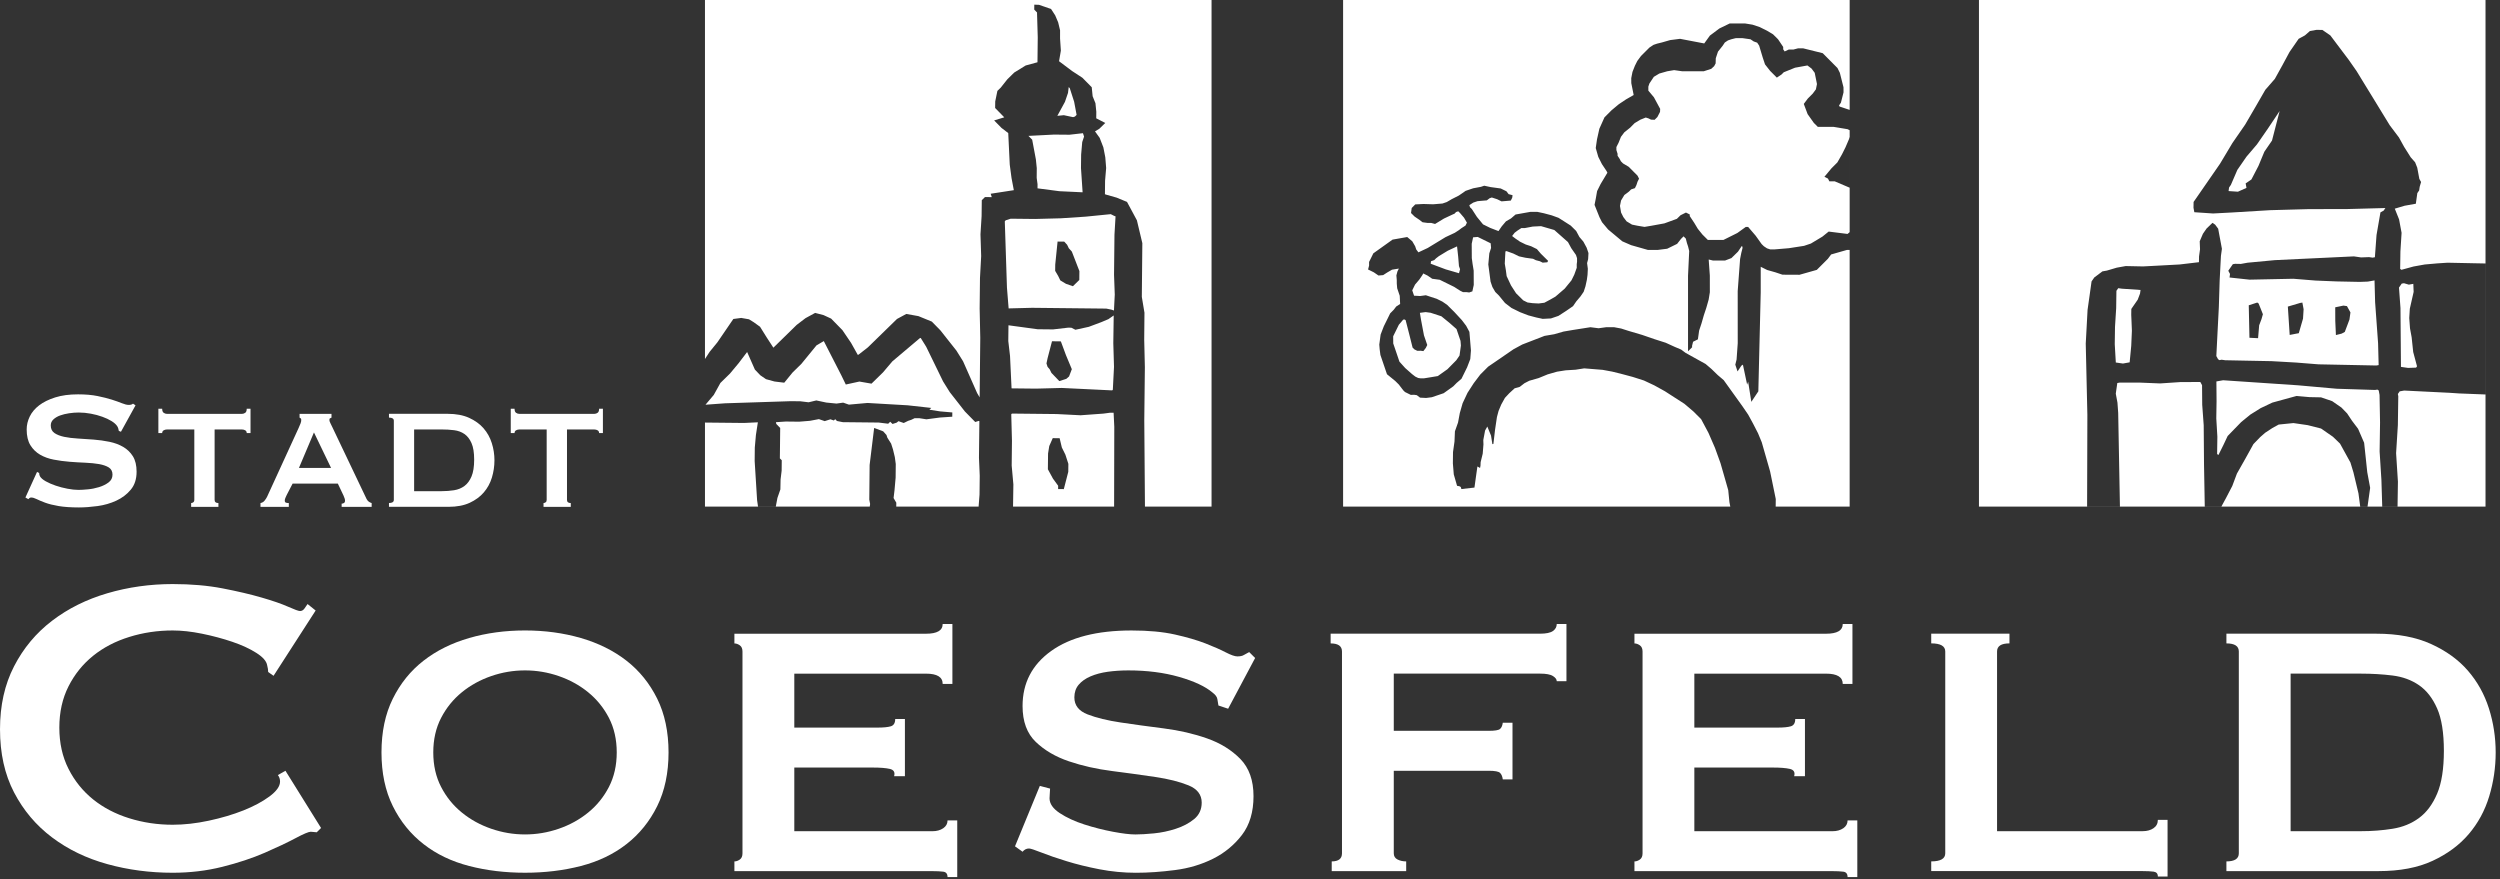
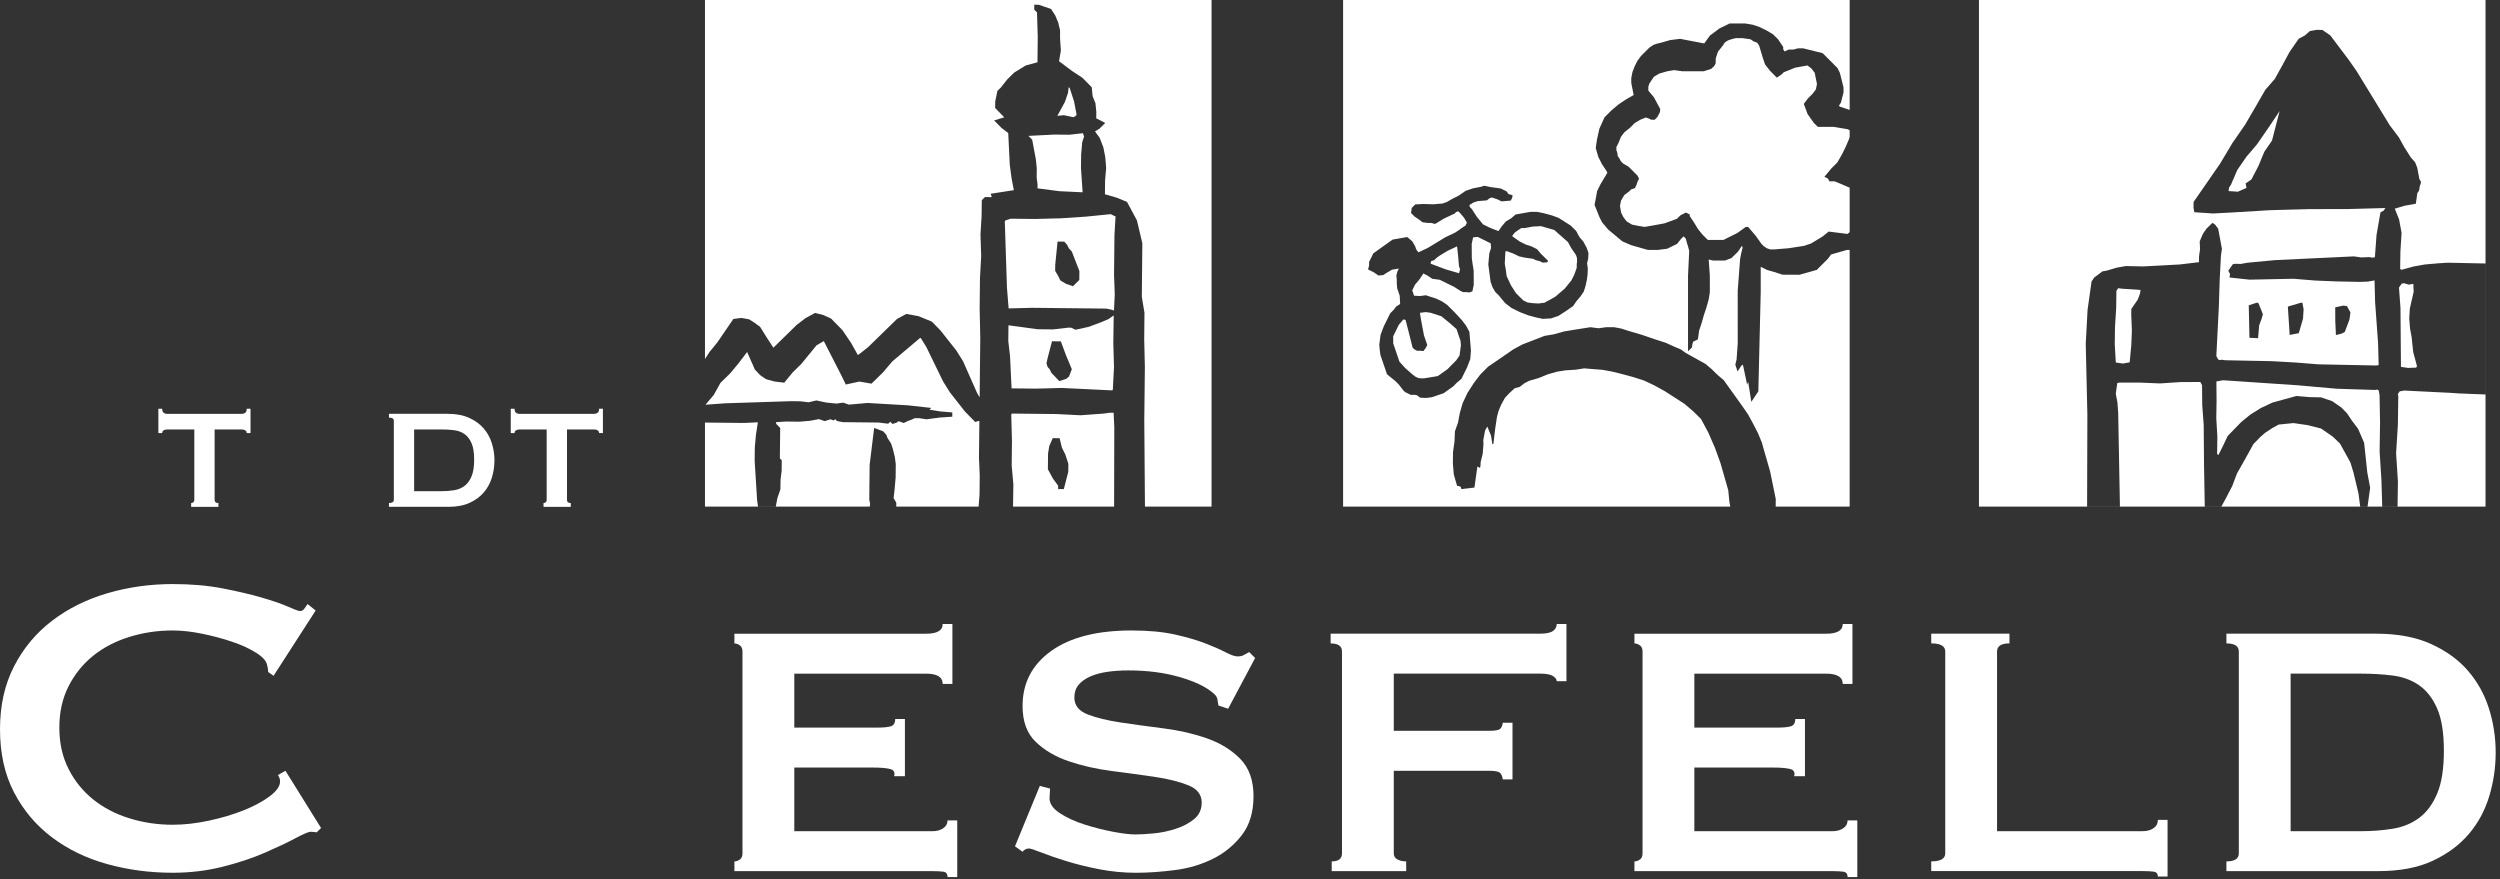
<svg xmlns="http://www.w3.org/2000/svg" width="100%" height="100%" viewBox="0 0 489 172" version="1.1" xml:space="preserve" style="fill-rule:evenodd;clip-rule:evenodd;stroke-linejoin:round;stroke-miterlimit:2;">
  <rect x="0" y="0" width="489" height="172" fill="#333333" stroke="none" />
  <g>
-     <path d="M7.245,92.308l0.414,0.207c0,0.246 0.053,0.467 0.163,0.661c0.194,0.33 0.573,0.656 1.136,0.973c0.569,0.317 1.216,0.599 1.947,0.846c0.727,0.246 1.494,0.449 2.295,0.599c0.797,0.154 1.516,0.229 2.15,0.229c0.467,0 1.074,-0.035 1.819,-0.106c0.744,-0.066 1.471,-0.211 2.189,-0.432c0.718,-0.22 1.339,-0.524 1.863,-0.911c0.52,-0.384 0.784,-0.894 0.784,-1.529c0,-0.634 -0.242,-1.101 -0.722,-1.409c-0.485,-0.3 -1.119,-0.52 -1.903,-0.661c-0.784,-0.137 -1.683,-0.225 -2.687,-0.269c-1.009,-0.039 -2.035,-0.101 -3.083,-0.185c-1.044,-0.083 -2.07,-0.22 -3.079,-0.414c-1.004,-0.189 -1.903,-0.515 -2.687,-0.969c-0.784,-0.458 -1.418,-1.075 -1.903,-1.863c-0.48,-0.784 -0.722,-1.81 -0.722,-3.079c0,-0.854 0.198,-1.696 0.599,-2.524c0.401,-0.823 1.013,-1.555 1.841,-2.189c0.828,-0.634 1.872,-1.149 3.141,-1.55c1.268,-0.401 2.757,-0.599 4.466,-0.599c1.462,0 2.726,0.11 3.806,0.33c1.074,0.22 2.004,0.454 2.788,0.7c0.784,0.251 1.449,0.485 1.986,0.705c0.538,0.22 0.983,0.33 1.344,0.33c0.383,0 0.66,-0.083 0.828,-0.246l0.493,0.33l-2.85,5.167l-0.414,-0.163c-0.057,-0.388 -0.167,-0.705 -0.334,-0.952c-0.221,-0.33 -0.582,-0.656 -1.093,-0.973c-0.511,-0.317 -1.11,-0.599 -1.801,-0.846c-0.688,-0.251 -1.432,-0.449 -2.229,-0.599c-0.802,-0.154 -1.599,-0.229 -2.401,-0.229c-0.603,0 -1.233,0.049 -1.881,0.146c-0.647,0.096 -1.233,0.242 -1.757,0.431c-0.524,0.194 -0.956,0.45 -1.299,0.767c-0.348,0.317 -0.52,0.709 -0.52,1.18c0,0.661 0.242,1.154 0.722,1.489c0.485,0.33 1.119,0.577 1.903,0.744c0.784,0.163 1.683,0.273 2.687,0.331c1.009,0.053 2.035,0.123 3.083,0.207c1.044,0.079 2.07,0.224 3.079,0.431c1.004,0.207 1.903,0.538 2.687,0.996c0.784,0.453 1.418,1.066 1.903,1.837c0.48,0.77 0.722,1.779 0.722,3.017c0,1.436 -0.379,2.607 -1.136,3.515c-0.758,0.911 -1.7,1.625 -2.832,2.149c-1.132,0.524 -2.353,0.877 -3.661,1.057c-1.308,0.176 -2.528,0.269 -3.656,0.269c-1.572,0 -2.889,-0.093 -3.951,-0.269c-1.061,-0.18 -1.942,-0.401 -2.647,-0.66c-0.7,-0.265 -1.26,-0.498 -1.674,-0.705c-0.414,-0.207 -0.771,-0.309 -1.074,-0.309c-0.194,0 -0.37,0.111 -0.538,0.326l-0.577,-0.326l2.273,-5.003Z" style="fill:#fff;fill-rule:nonzero;" />
    <path d="M37.387,98.397c0.136,0 0.273,-0.049 0.414,-0.146c0.136,-0.096 0.207,-0.255 0.207,-0.475l0,-13.769l-5.378,0c-0.22,0 -0.427,0.057 -0.617,0.167c-0.194,0.11 -0.29,0.286 -0.29,0.537l-0.745,0l0,-4.757l0.745,0c0,0.388 0.096,0.648 0.29,0.784c0.19,0.141 0.397,0.212 0.617,0.212l14.721,0c0.22,0 0.427,-0.071 0.621,-0.212c0.189,-0.136 0.286,-0.396 0.286,-0.784l0.744,0l0,4.757l-0.744,0c0,-0.251 -0.097,-0.427 -0.286,-0.537c-0.194,-0.11 -0.401,-0.167 -0.621,-0.167l-5.374,0l0,13.769c0,0.414 0.247,0.621 0.744,0.621l0,0.744l-5.334,0l0,-0.744Z" style="fill:#fff;fill-rule:nonzero;" />
-     <path d="M64.757,91.53l-3.347,-6.946l-2.938,6.946l6.285,0Zm-13.808,6.867c0.33,-0.058 0.599,-0.216 0.806,-0.476c0.207,-0.264 0.365,-0.502 0.475,-0.727l6.158,-13.434c0.167,-0.388 0.3,-0.696 0.396,-0.929c0.093,-0.234 0.141,-0.463 0.141,-0.683c0,-0.168 -0.035,-0.269 -0.101,-0.313c-0.07,-0.04 -0.145,-0.088 -0.229,-0.145l0,-0.74l6.246,0l0,0.74c-0.084,0.057 -0.176,0.097 -0.269,0.127c-0.097,0.027 -0.145,0.137 -0.145,0.331c0,0.163 0.062,0.365 0.185,0.599c0.123,0.233 0.255,0.502 0.392,0.806l6.699,14.055c0.137,0.251 0.291,0.428 0.454,0.538c0.168,0.11 0.344,0.194 0.537,0.251l0,0.744l-5.871,0l0,-0.621c0.141,0 0.282,-0.044 0.436,-0.123c0.15,-0.084 0.225,-0.234 0.225,-0.458c0,-0.163 -0.027,-0.313 -0.079,-0.454c-0.058,-0.136 -0.124,-0.317 -0.208,-0.537l-1.118,-2.357l-8.845,0l-1.158,2.233c-0.11,0.221 -0.203,0.419 -0.269,0.6c-0.071,0.18 -0.106,0.339 -0.106,0.475c0,0.22 0.071,0.357 0.207,0.414c0.137,0.058 0.331,0.084 0.582,0.084l0,0.744l-5.541,0l0,-0.744Z" style="fill:#fff;fill-rule:nonzero;" />
    <path d="M86.377,96.074c0.854,0 1.669,-0.062 2.44,-0.185c0.771,-0.123 1.449,-0.401 2.026,-0.828c0.577,-0.427 1.04,-1.048 1.383,-1.859c0.348,-0.815 0.52,-1.911 0.52,-3.29c0,-1.379 -0.172,-2.458 -0.52,-3.242c-0.343,-0.788 -0.806,-1.379 -1.383,-1.779c-0.577,-0.401 -1.255,-0.648 -2.026,-0.745c-0.771,-0.097 -1.586,-0.145 -2.44,-0.145l-5.374,0l0,12.073l5.374,0Zm-10.294,2.317c0.634,0 0.951,-0.207 0.951,-0.621l0,-15.465c0,-0.414 -0.317,-0.621 -0.951,-0.621l0,-0.74l11.491,0c1.63,0 3.022,0.26 4.18,0.784c1.154,0.524 2.101,1.207 2.828,2.044c0.731,0.841 1.269,1.806 1.612,2.898c0.348,1.088 0.52,2.211 0.52,3.365c0,1.159 -0.167,2.282 -0.498,3.374c-0.33,1.088 -0.854,2.053 -1.572,2.894c-0.714,0.841 -1.639,1.519 -2.766,2.044c-1.132,0.524 -2.511,0.788 -4.136,0.788l-11.66,0l0.001,-0.744Z" style="fill:#fff;fill-rule:nonzero;" />
    <path d="M106.313,98.397c0.136,0 0.273,-0.049 0.414,-0.146c0.136,-0.096 0.202,-0.255 0.202,-0.475l0,-13.769l-5.373,0c-0.221,0 -0.428,0.057 -0.622,0.167c-0.193,0.11 -0.286,0.286 -0.286,0.537l-0.744,0l0,-4.757l0.744,0c0,0.388 0.093,0.648 0.286,0.784c0.194,0.141 0.401,0.212 0.622,0.212l14.72,0c0.221,0 0.428,-0.071 0.621,-0.212c0.19,-0.136 0.287,-0.396 0.287,-0.784l0.744,0l0,4.757l-0.744,0c0,-0.251 -0.097,-0.427 -0.287,-0.537c-0.193,-0.11 -0.4,-0.167 -0.621,-0.167l-5.373,0l0,13.769c0,0.414 0.246,0.621 0.74,0.621l0,0.744l-5.33,0l0,-0.744Z" style="fill:#fff;fill-rule:nonzero;" />
    <path d="M61.956,162.794c-0.216,0 -0.409,-0.018 -0.581,-0.053c-0.176,-0.035 -0.37,-0.053 -0.582,-0.053c-0.422,0 -1.422,0.423 -3.008,1.269c-1.581,0.841 -3.59,1.793 -6.017,2.85c-2.427,1.052 -5.189,1.969 -8.285,2.744c-3.097,0.775 -6.334,1.158 -9.708,1.158c-4.436,0 -8.695,-0.559 -12.774,-1.687c-4.083,-1.127 -7.686,-2.867 -10.817,-5.224c-3.132,-2.356 -5.612,-5.294 -7.44,-8.814c-1.832,-3.519 -2.744,-7.633 -2.744,-12.35c0,-4.643 0.912,-8.739 2.744,-12.293c1.828,-3.555 4.308,-6.528 7.44,-8.92c3.131,-2.392 6.734,-4.184 10.817,-5.382c4.079,-1.198 8.339,-1.797 12.774,-1.797c3.585,0 6.84,0.281 9.761,0.845c2.92,0.564 5.47,1.163 7.651,1.797c2.18,0.63 3.907,1.229 5.175,1.793c1.264,0.564 2.039,0.841 2.321,0.841c0.353,0 0.648,-0.171 0.895,-0.524c0.246,-0.352 0.44,-0.634 0.581,-0.846l1.581,1.269l-8.232,12.769l-1.053,-0.74c-0,-0.211 -0.018,-0.423 -0.053,-0.63c-0.035,-0.211 -0.088,-0.458 -0.158,-0.74c-0.141,-0.775 -0.846,-1.568 -2.11,-2.374c-1.269,-0.81 -2.832,-1.533 -4.7,-2.167c-1.863,-0.63 -3.832,-1.159 -5.907,-1.581c-2.079,-0.423 -3.995,-0.635 -5.752,-0.635c-2.956,0 -5.792,0.423 -8.497,1.269c-2.709,0.841 -5.065,2.074 -7.074,3.691c-2.004,1.621 -3.607,3.607 -4.801,5.964c-1.198,2.361 -1.797,5.052 -1.797,8.078c-0,3.026 0.599,5.713 1.797,8.074c1.194,2.356 2.797,4.343 4.801,5.96c2.009,1.621 4.365,2.85 7.074,3.695c2.704,0.846 5.541,1.269 8.497,1.269c2.251,0 4.607,-0.265 7.069,-0.793c2.462,-0.529 4.713,-1.194 6.757,-2.004c2.039,-0.811 3.744,-1.727 5.118,-2.744c1.37,-1.022 2.057,-1.987 2.057,-2.903c-0,-0.493 -0.141,-0.916 -0.423,-1.269l1.48,-0.845l6.964,11.188l-0.841,0.845Z" style="fill:#fff;fill-rule:nonzero;" />
-     <path d="M102.693,131.131c-2.255,0 -4.453,0.366 -6.598,1.106c-2.145,0.74 -4.066,1.792 -5.753,3.167c-1.687,1.374 -3.043,3.043 -4.061,5.012c-1.022,1.969 -1.533,4.224 -1.533,6.757c0,2.533 0.511,4.783 1.533,6.752c1.017,1.974 2.374,3.643 4.061,5.013c1.687,1.374 3.608,2.431 5.753,3.167c2.145,0.74 4.343,1.11 6.598,1.11c2.251,0 4.449,-0.37 6.594,-1.11c2.145,-0.736 4.065,-1.793 5.752,-3.167c1.692,-1.37 3.044,-3.039 4.066,-5.013c1.017,-1.969 1.528,-4.219 1.528,-6.752c0,-2.533 -0.511,-4.788 -1.528,-6.757c-1.022,-1.969 -2.374,-3.638 -4.066,-5.012c-1.687,-1.375 -3.607,-2.427 -5.752,-3.167c-2.145,-0.74 -4.343,-1.106 -6.594,-1.106m0,-7.814c3.867,0 7.51,0.493 10.924,1.48c3.409,0.987 6.386,2.462 8.919,4.431c2.533,1.969 4.537,4.453 6.017,7.44c1.475,2.991 2.215,6.492 2.215,10.505c0,4.008 -0.74,7.51 -2.215,10.501c-1.48,2.99 -3.484,5.47 -6.017,7.439c-2.533,1.974 -5.51,3.396 -8.919,4.277c-3.414,0.881 -7.057,1.317 -10.924,1.317c-3.872,0 -7.514,-0.436 -10.924,-1.317c-3.413,-0.881 -6.386,-2.303 -8.919,-4.277c-2.533,-1.969 -4.541,-4.449 -6.017,-7.439c-1.48,-2.991 -2.215,-6.493 -2.215,-10.501c0,-4.013 0.735,-7.514 2.215,-10.505c1.476,-2.987 3.484,-5.471 6.017,-7.44c2.533,-1.969 5.506,-3.444 8.919,-4.431c3.41,-0.987 7.052,-1.48 10.924,-1.48" style="fill:#fff;fill-rule:nonzero;" />
    <path d="M184.388,133.77c0,-1.335 -1.088,-2.004 -3.269,-2.004l-25.754,0l0,10.553l16.253,0c1.194,0 2.075,-0.088 2.639,-0.26c0.563,-0.176 0.845,-0.652 0.845,-1.427l1.899,0l0,11.188l-2.11,0c0.211,-0.775 -0.071,-1.246 -0.846,-1.423c-0.775,-0.176 -1.863,-0.264 -3.272,-0.264l-15.408,0l0,12.452l27.018,0c0.846,0 1.546,-0.194 2.11,-0.581c0.564,-0.383 0.846,-0.894 0.846,-1.529l1.898,0l0,11.083l-1.898,0c0,-0.635 -0.282,-0.987 -0.846,-1.058c-0.564,-0.07 -1.264,-0.105 -2.11,-0.105l-38.735,0l0,-1.899c0.352,0 0.705,-0.123 1.057,-0.37c0.348,-0.246 0.524,-0.647 0.524,-1.211l0,-39.475c0,-0.564 -0.176,-0.969 -0.524,-1.216c-0.352,-0.246 -0.705,-0.37 -1.057,-0.37l0,-1.898l37.47,0c2.181,0 3.268,-0.634 3.268,-1.898l1.903,0l0,11.712l-1.901,0Z" style="fill:#fff;fill-rule:nonzero;" />
    <path d="M205.395,154.247c0,0.282 -0.018,0.581 -0.053,0.898c-0.035,0.318 -0.053,0.652 -0.053,1.005c0,1.052 0.67,2.021 2.004,2.898c1.339,0.881 2.938,1.621 4.806,2.22c1.863,0.599 3.726,1.07 5.594,1.423c1.863,0.352 3.321,0.528 4.378,0.528c0.982,0 2.198,-0.07 3.643,-0.211c1.44,-0.141 2.867,-0.441 4.272,-0.899c1.405,-0.453 2.603,-1.088 3.59,-1.898c0.982,-0.806 1.476,-1.881 1.476,-3.22c0,-1.546 -0.864,-2.674 -2.586,-3.378c-1.722,-0.701 -3.885,-1.247 -6.488,-1.635c-2.608,-0.383 -5.422,-0.775 -8.444,-1.162c-3.026,-0.384 -5.845,-1.018 -8.444,-1.899c-2.607,-0.881 -4.77,-2.145 -6.492,-3.797c-1.727,-1.656 -2.586,-3.995 -2.586,-7.021c0,-4.501 1.863,-8.091 5.594,-10.765c3.726,-2.673 8.972,-4.013 15.724,-4.013c3.308,0 6.141,0.265 8.497,0.793c2.357,0.529 4.348,1.11 5.964,1.74c1.621,0.634 2.938,1.216 3.96,1.745c1.017,0.524 1.775,0.792 2.268,0.792c0.564,0 0.987,-0.088 1.269,-0.268c0.277,-0.172 0.63,-0.366 1.053,-0.577l1.162,1.158l-5.281,9.924l-1.898,-0.634l-0.212,-1.269c-0.07,-0.423 -0.387,-0.841 -0.947,-1.264c-1.409,-1.198 -3.59,-2.216 -6.545,-3.061c-2.956,-0.846 -6.264,-1.269 -9.919,-1.269c-1.41,0 -2.749,0.093 -4.013,0.264c-1.264,0.177 -2.392,0.476 -3.379,0.899c-0.986,0.423 -1.757,0.969 -2.321,1.638c-0.564,0.666 -0.845,1.494 -0.845,2.48c0,1.546 0.863,2.656 2.585,3.321c1.727,0.67 3.889,1.198 6.493,1.586c2.603,0.388 5.417,0.775 8.443,1.158c3.026,0.388 5.841,1.04 8.444,1.956c2.603,0.916 4.766,2.251 6.493,4.008c1.722,1.762 2.585,4.189 2.585,7.286c0,3.096 -0.757,5.629 -2.268,7.598c-1.515,1.969 -3.401,3.519 -5.647,4.642c-2.255,1.128 -4.735,1.868 -7.444,2.216c-2.709,0.352 -5.259,0.529 -7.651,0.529c-2.392,0 -4.766,-0.23 -7.122,-0.683c-2.361,-0.458 -4.506,-0.987 -6.44,-1.586c-1.938,-0.594 -3.572,-1.158 -4.907,-1.687c-1.339,-0.528 -2.149,-0.793 -2.431,-0.793c-0.493,0 -0.912,0.212 -1.264,0.635l-1.48,-1.058l4.858,-11.821l2.005,0.528Z" style="fill:#fff;fill-rule:nonzero;" />
    <path d="M304.5,133.24c0,-0.353 -0.247,-0.687 -0.74,-1.005c-0.494,-0.317 -1.339,-0.475 -2.533,-0.475l-28.604,0l0,11.188l18.575,0c1.198,0 1.934,-0.119 2.216,-0.37c0.281,-0.243 0.458,-0.648 0.532,-1.212l1.899,0l0,11.083l-1.899,0c-0.074,-0.564 -0.251,-0.987 -0.532,-1.269c-0.282,-0.277 -1.018,-0.418 -2.216,-0.418l-18.575,0l0,16.147c0,0.564 0.247,0.964 0.74,1.211c0.489,0.247 1.053,0.37 1.687,0.37l0,1.903l-14.566,0l0,-1.903c1.339,0 2.008,-0.529 2.008,-1.581l0,-39.475c0,-1.057 -0.74,-1.582 -2.22,-1.582l0,-1.902l40.955,0c1.193,0 2.039,-0.177 2.532,-0.529c0.494,-0.352 0.74,-0.806 0.74,-1.37l1.899,0l0,11.188l-1.898,0.001Z" style="fill:#fff;fill-rule:nonzero;" />
    <path d="M360.44,133.77c0,-1.335 -1.093,-2.004 -3.273,-2.004l-25.754,0l0,10.553l16.253,0c1.198,0 2.075,-0.088 2.638,-0.26c0.564,-0.176 0.846,-0.652 0.846,-1.427l1.898,0l0,11.188l-2.109,0c0.211,-0.775 -0.071,-1.246 -0.846,-1.423c-0.771,-0.176 -1.863,-0.264 -3.273,-0.264l-15.407,0l0,12.452l27.023,0c0.841,0 1.546,-0.194 2.109,-0.581c0.56,-0.383 0.842,-0.894 0.842,-1.529l1.903,0l0,11.083l-1.903,0c0,-0.635 -0.282,-0.987 -0.842,-1.058c-0.563,-0.07 -1.268,-0.105 -2.109,-0.105l-38.739,0l0,-1.899c0.352,0 0.705,-0.123 1.057,-0.37c0.352,-0.246 0.529,-0.647 0.529,-1.211l0,-39.475c0,-0.564 -0.177,-0.969 -0.529,-1.216c-0.352,-0.246 -0.705,-0.37 -1.057,-0.37l0,-1.898l37.47,0c2.18,0 3.273,-0.634 3.273,-1.898l1.898,0l0,11.712l-1.898,0Z" style="fill:#fff;fill-rule:nonzero;" />
    <path d="M393.05,123.948l0,1.899c-1.621,-0 -2.427,0.528 -2.427,1.585l0,35.145l28.498,0c0.846,0 1.546,-0.193 2.11,-0.581c0.559,-0.383 0.845,-0.929 0.845,-1.634l1.899,0l0,11.082l-1.899,0c0,-0.564 -0.286,-0.881 -0.845,-0.951c-0.564,-0.071 -1.264,-0.106 -2.11,-0.106l-41.373,0l0,-1.899c1.828,0 2.744,-0.528 2.744,-1.581l0,-39.475c0,-1.057 -0.916,-1.586 -2.744,-1.586l0,-1.898l15.302,0Z" style="fill:#fff;fill-rule:nonzero;" />
    <path d="M461.766,162.58c2.18,0 4.259,-0.159 6.228,-0.476c1.969,-0.313 3.696,-1.017 5.171,-2.11c1.48,-1.088 2.656,-2.673 3.537,-4.748c0.881,-2.075 1.322,-4.872 1.322,-8.391c0,-3.519 -0.441,-6.281 -1.322,-8.285c-0.881,-2.004 -2.057,-3.519 -3.537,-4.541c-1.475,-1.018 -3.202,-1.652 -5.171,-1.899c-1.969,-0.246 -4.048,-0.37 -6.228,-0.37l-13.721,0l0,30.82l13.721,0Zm-26.279,5.911c1.617,0 2.427,-0.529 2.427,-1.581l0,-39.475c0,-1.058 -0.81,-1.586 -2.427,-1.586l0,-1.898l29.34,0c4.154,0 7.709,0.669 10.664,2.004c2.956,1.339 5.365,3.079 7.228,5.224c1.863,2.149 3.233,4.611 4.114,7.391c0.881,2.779 1.322,5.646 1.322,8.602c0,2.956 -0.423,5.823 -1.269,8.602c-0.841,2.78 -2.18,5.242 -4.008,7.387c-1.833,2.145 -4.189,3.889 -7.074,5.224c-2.885,1.339 -6.4,2.004 -10.554,2.004l-29.763,0l0,-1.898Z" style="fill:#fff;fill-rule:nonzero;" />
    <path d="M486.167,-0.003l-99.083,0l-0,99.088l99.083,-0l0,-99.088Zm-2.885,51.482l-4.542,-0.093l-2.008,0.132l-2.449,0.216l-2.185,0.392l-2.37,0.648l-0.255,-0.177l0.048,-3.4l0.229,-3.652l-0.488,-2.625l-0.842,-2.105l1.929,-0.573l2.19,-0.392l0.29,-2.083l0.357,-0.516l0.101,-0.696l0.273,-0.951l-0.339,-0.617l-0.242,-1.312l-0.163,-0.872l-0.418,-1.058l-0.859,-0.973l-1.282,-2.031l-1.022,-1.849l-1.797,-2.388l-1.621,-2.647l-1.617,-2.647l-1.621,-2.643l-1.62,-2.648l-1.538,-2.206l-1.801,-2.388l-1.797,-2.391l-1.555,-1.075l-1.137,-0.022l-1.312,0.233l-0.974,0.85l-1.229,0.674l-1.783,2.577l-1.348,2.502l-1.524,2.757l-1.864,2.141l-1.885,3.273l-2.057,3.528l-2.497,3.612l-2.418,4.043l-2.674,3.867l-2.497,3.608l-0.018,1.132l0.163,0.876l3.665,0.247l3.581,-0.189l7.602,-0.458l7.422,-0.203l7.682,-0.018l7.426,-0.198l-0.357,0.515l-0.616,0.335l-0.767,4.427l-0.321,4.347l-0.441,0.08l-0.696,-0.102l-1.572,0.058l-1.396,-0.203l-5.154,0.247l-5.153,0.242l-5.154,0.247l-5.334,0.502l-1.313,0.238l-1.132,-0.022l-0.44,0.074l-0.714,1.031l-0.176,0.26l0.339,0.617l-0.096,0.696l3.92,0.422l8.558,-0.176l4.361,0.353l4.1,0.167l4.537,0.093l1.573,-0.058l1.312,-0.233l0.115,4.268l0.581,8.025l0.11,4.273l-0.436,0.079l-11.346,-0.229l-4.36,-0.348l-4.797,-0.273l-4.537,-0.088l-4.541,-0.092l-0.696,-0.102l-0.436,0.08l-0.26,-0.181l-0.339,-0.617l0.242,-4.783l0.247,-4.788l0.163,-5.224l0.247,-4.784l0.193,-1.392l-0.242,-1.308l-0.247,-1.312l-0.242,-1.313l-0.594,-0.797l-0.52,-0.357l-1.154,1.11l-0.714,1.031l-0.63,1.466l0.062,1.568l-0.194,1.392l-0.017,1.132l-3.758,0.445l-3.585,0.194l-3.581,0.189l-3.405,-0.07l-1.748,0.313l-1.93,0.572l-0.876,0.154l-1.586,1.19l-0.537,0.775l-0.388,2.779l-0.392,2.78l-0.357,6.611l0.318,13.945l-0.053,17.923l6.422,0l-0.34,-18.323l-0.145,-2.009l-0.326,-1.748l0.097,-0.692l0.101,-0.696l0.097,-0.696l0.436,-0.079l3.841,-0.009l4.101,0.168l4.021,-0.269l3.841,-0.009l0.339,0.617l0.031,3.832l0.291,4.017l0.062,7.664l0.096,5.405l0.049,2.827l3.251,0l0.964,-1.783l1.167,-2.242l0.908,-2.423l1.704,-3.013l1.524,-2.757l1.326,-1.37l0.974,-0.85l1.414,-0.929l1.229,-0.674l2.885,-0.291l2.788,0.405l2.612,0.661l2.33,1.616l1.379,1.335l1.021,1.85l1.018,1.85l0.586,1.929l0.986,4.114l0.34,2.572l1.431,0l0.515,-3.66l-0.568,-3.061l-0.304,-2.881l-0.308,-2.881l-1.181,-2.722l-1.202,-1.594l-0.938,-1.414l-1.119,-1.154l-1.815,-1.256l-2.171,-0.739l-2.269,-0.045l-2.528,-0.224l-2.365,0.647l-2.37,0.652l-2.286,1.084l-2.026,1.268l-1.767,1.445l-1.33,1.365l-1.326,1.37l-0.814,1.722l-0.987,1.987l-0.26,-0.181l0.048,-3.396l-0.211,-3.576l0.053,-3.396l-0.031,-3.832l0.436,-0.08l0.877,-0.154l14.649,0.987l7.585,0.674l7.506,0.238l0.436,-0.075l0.26,0.176l0.163,0.876l0.097,5.401l-0.084,5.66l0.352,5.585l0.159,5.184l2.995,0l0.075,-4.858l-0.357,-5.581l0.344,-5.484l0.083,-5.66l-0.083,-0.436l0.356,-0.515l0.877,-0.159l8.897,0.441l1.833,0.123l5.175,0.203l0,-25.623l-2.88,-0.056Zm-10.691,20.427l-1.573,0.057l-1.391,-0.202l-0.093,-11.501l-0.291,-4.012l0.357,-0.516l0.176,-0.26l0.441,-0.075l0.956,0.278l0.872,-0.154l0.066,1.568l-0.749,3.295l-0.11,1.828l0.145,2.004l0.322,1.753l0.304,2.88l0.749,2.802l-0.181,0.255Zm-53.997,-14.495l-0.459,1.211l-0.713,1.031l-0.533,0.775l-0.018,1.132l0.066,1.568l0.062,1.568l-0.128,2.96l-0.308,3.216l-1.313,0.237l-1.396,-0.202l-0.207,-3.577l0.049,-3.396l0.229,-3.651l0.048,-3.401l0.357,-0.515l0.696,0.101l3.664,0.251l-0.096,0.692Zm21.263,2.304l0.136,6.355l1.687,0.08l0.212,-2.52l0.458,-1.211l0.273,-0.956l-0.419,-1.053l-0.422,-1.052l-0.26,-0.181l-1.665,0.538Zm16.914,0.395l0.009,2.656l0.123,2.771l1.128,-0.282l0.612,-0.335l0.458,-1.211l0.454,-1.211l0.193,-1.388l-0.682,-1.233l-0.696,-0.102l-1.599,0.335Zm-9.269,-0.141l0.361,5.546l1.343,-0.26l0.436,-0.079l0.829,-2.859l0.114,-1.828l-0.242,-1.308l-0.436,0.075l-2.405,0.713Zm-3.097,-32.475l-1.502,2.19l-1.149,2.77l-1.379,2.652l-1.127,0.766l0.163,0.877l-1.67,0.749l-1.832,-0.124l0.097,-0.696l0.356,-0.515l1.265,-2.934l1.783,-2.581l2.044,-2.396l2.141,-3.092l2.299,-3.44l-1.489,5.774Z" style="fill:#fff;" />
    <path d="M361.793,21.492l0,-21.495l-99.083,0l-0,99.088l75.734,-0l-0.167,-0.858l-0.233,-2.352l-0.639,-2.238l-0.877,-3.048l-1.079,-2.99l-1.277,-2.934l-1.427,-2.673l-1.542,-1.538l-1.744,-1.48l-1.89,-1.215l-1.889,-1.22l-2.093,-1.159l-2.035,-0.956l-2.176,-0.696l-2.383,-0.638l-1.656,-0.406l-1.858,-0.343l-3.604,-0.291l-1.687,0.264l-1.946,0.119l-1.683,0.265l-1.828,0.524l-1.771,0.727l-1.832,0.524l-0.956,0.493l-0.903,0.7l-1.013,0.291l-1.044,0.96l-0.845,0.903l-0.723,1.304l-0.524,1.251l-0.317,1.189l-0.375,2.529l-0.317,2.73l-0.202,0.058l-0.265,-1.683l-0.726,-1.771l-0.436,0.785l-0.172,0.929l-0.176,0.929l0.03,0.872l-0.145,1.802l-0.405,1.656l-0.027,0.67l-0.088,0.462l-0.519,-0.29l-0.291,2.061l-0.286,2.066l-2.559,0.29l-0.115,-0.405l-0.264,-0.145l-0.463,-0.084l-0.643,-2.238l-0.176,-2.149l0.026,-2.211l0.291,-2.061l0.084,-2.005l0.608,-1.713l0.348,-1.859l0.55,-1.92l0.956,-2.031l1.22,-1.889l1.277,-1.687l1.538,-1.542l1.656,-1.132l1.652,-1.136l1.656,-1.137l1.713,-0.929l4.356,-1.687l1.886,-0.322l1.832,-0.524l1.885,-0.321l3.37,-0.529l1.599,0.203l1.48,-0.203l1.541,-0.004l1.392,0.26l1.454,0.466l2.643,0.78l2.444,0.841l2.176,0.696l1.775,0.811l1.247,0.524l0.846,0.634l2.616,1.454l1.308,0.722l1.159,0.987l1.224,1.189l1.163,0.987l3.665,5.109l1.132,1.656l0.934,1.714l0.986,1.916l0.731,1.77l1.63,5.691l0.555,2.7l0.555,2.704l-0.018,1.475l14.469,0l-0,-50.203l-0.515,-0l-3.11,0.89l-0.634,0.85l-2.163,2.163l-3.387,0.96l-3.33,-0.017l-1.388,-0.463l-1.607,-0.458l-1.26,-0.625l-0,4.981l-0.467,19.381l-1.37,2.057l-0.625,-3.942l-0.194,0.586l-0.828,-3.92l-0.3,0.198l-0.748,1.128l-0.441,-1.322l0.251,-1.004l0.225,-3.189l-0.005,-10.201l0.467,-6.273l0.234,-1.189l0.238,-0.938l-0.01,-0.278l-0.136,-0.136l-0.736,1.101l-1.286,1.26l-1.264,0.484l-2.313,0l-0.837,-0.202l-0.03,0.031l0.22,3.109l0.004,3.26l-0.233,1.436l-0.471,1.651l-0.467,1.397l-0.463,1.612l-0.462,1.396l-0.243,1.718l-0.942,0.471l-0.198,0.802l0.009,0.277l-0.798,0.793l-0,-14.791l0.229,-4.832l-0.22,-0.885l-0.224,-0.674l-0.221,-0.872l-0.436,-0.436l-0.497,0.493l-0.767,0.978l-1.942,0.952l-1.85,0.233l-1.925,0l-3.282,-0.934l-1.722,-0.749l-2.775,-2.317l-1.193,-1.422l-0.498,-0.982l-0.965,-2.41l0.247,-1.242l0.255,-1.458l0.692,-1.387l1.321,-2.203l-0.163,-0.321l-0.907,-1.361l-0.714,-1.419l-0.497,-1.726l0.242,-1.678l0.467,-2.101l1,-2.225l1.387,-1.387l1.41,-1.176l1.409,-0.943l1.493,-0.855l-0,-0.066l-0.453,-2.259l-0.009,-0.982l0.238,-1.212l0.475,-1.207l0.476,-0.947l0.718,-0.969l1.647,-1.647l0.806,-0.533l0.692,-0.233l0.947,-0.234l1.612,-0.462l1.938,-0.247l4.726,0.903l1.11,-1.537l1.85,-1.388l2.022,-0.982l3.008,0l1.436,0.233l1.432,0.476l1.427,0.709l1.176,0.705l0.978,0.969l1.008,1.502l-0,0.463l0.278,0.418l0.828,-0.383l0.925,0l0.859,-0.225l0.991,-0.009l3.85,0.956l2.885,2.903l0.462,0.929l0.714,2.832l0.009,0.996l-0.511,2.008l-0.37,0.555l0.106,0.212l1.973,0.658Zm-76.834,53.375l0.903,-0.776l0.555,-1.123l0.551,-1.123l0.621,-1.617l0.128,-1.682l-0.3,-3.634l-0.638,-1.189l-0.846,-1.115l-1.48,-1.599l-1.41,-1.392l-0.916,-0.625l-1.123,-0.555l-1.053,-0.339l-1.052,-0.348l-1.119,0.15l-1.189,-0.062l-0.357,-1.048l0.55,-1.124l0.837,-0.986l0.621,-0.912l0.141,-0.282l0.842,0.414l0.916,0.626l1.471,0.198l2.81,1.383l1.194,0.762l0.559,0.277l0.701,-0.004l0.493,0.066l0.625,-0.216l0.273,-1.26l-0.017,-2.801l-0.216,-1.33l-0.15,-1.119l-0.018,-2.797l0.273,-1.264l0.908,-0.075l0.845,0.414l1.683,0.828l0.079,0.912l-0.343,1.053l-0.199,2.171l0.296,2.238l0.145,1.119l0.357,1.048l0.568,0.978l0.705,0.696l1.198,1.462l1.268,0.973l1.683,0.829l1.616,0.621l1.542,0.409l1.264,0.273l1.608,-0.083l1.467,-0.498l1.533,-0.991l1.325,-0.916l0.626,-0.917l0.832,-0.986l0.626,-0.912l0.343,-1.053l0.274,-1.259l0.132,-0.983l0.061,-1.189l-0.145,-1.123l0.203,-0.771l0.066,-1.189l-0.357,-1.049l-0.639,-1.184l-0.775,-0.908l-0.639,-1.185l-1.057,-1.044l-1.193,-0.762l-1.199,-0.762l-1.33,-0.484l-1.541,-0.41l-1.265,-0.268l-1.4,0.004l-2.868,0.511l-0.903,0.775l-0.978,0.568l-0.832,0.983l-0.626,0.916l-1.616,-0.621l-1.405,-0.692l-1.198,-1.462l-0.991,-1.533l-0.353,-0.348l-0.141,-0.418l0.767,-0.498l0.841,-0.282l0.907,-0.079l0.908,-0.075l0.559,-0.423l0.419,-0.141l1.052,0.343l0.842,0.415l0.911,-0.075l0.912,-0.08l0.273,-0.559l0.066,-0.493l-0.77,-0.203l-0.423,-0.559l-1.123,-0.551l-0.983,-0.136l-0.978,-0.133l-1.264,-0.273l-0.63,0.216l-1.537,0.291l-1.467,0.498l-1.325,0.916l-1.397,0.709l-0.973,0.568l-0.837,0.286l-1.824,0.15l-1.889,-0.057l-1.608,0.079l-0.696,0.705l-0.136,0.982l0.704,0.696l0.916,0.621l0.635,0.489l0.978,0.132l0.7,-0.004l0.771,0.207l1.744,-1.062l1.815,-0.85l0.211,-0.075l0.348,-0.352l0.419,-0.141l0.352,0.348l0.775,0.903l0.568,0.978l-0.277,0.564l-0.766,0.493l-0.56,0.423l-0.766,0.497l-1.815,0.851l-3.489,2.123l-1.814,0.85l-0.423,-0.555l-0.212,-0.63l-0.568,-0.978l-0.987,-0.832l-2.867,0.506l-3.762,2.687l-0.414,0.841l-0.418,0.842l0.004,0.7l-0.202,0.771l1.123,0.555l0.912,0.625l0.912,-0.075l0.766,-0.497l0.978,-0.569l1.33,-0.216l-0.277,0.56l-0.207,0.775l0.075,0.907l0.004,0.701l0.079,0.912l0.498,1.466l0.079,1.608l-0.766,0.493l-0.485,0.635l-0.695,0.704l-0.415,0.846l-0.832,1.683l-0.621,1.616l-0.264,1.96l0.075,0.912l0.145,1.119l1.286,3.77l1.617,1.322l0.704,0.696l0.85,1.114l0.353,0.348l1.123,0.555l0.7,-0.009l0.489,0.071l0.635,0.484l1.189,0.062l1.119,-0.145l2.308,-0.784l1.881,-1.344l0.695,-0.704Zm-3.722,-1.309l-1.326,0.22l-1.33,0.216l-0.7,0.009l-0.489,-0.071l-0.564,-0.273l-0.634,-0.489l-1.335,-1.18l-1.132,-1.255l-0.639,-1.886l-0.572,-1.673l-0.009,-1.401l0.555,-1.128l0.55,-1.123l0.837,-0.982l0.207,-0.071l0.282,0.137l0.718,2.797l0.648,2.585l0.352,0.348l0.559,0.278l0.701,-0.009l0.493,0.071l0.485,-0.635l0.277,-0.563l-0.643,-1.886l-0.581,-3.074l-0.216,-1.33l1.119,-0.146l0.982,0.132l2.101,0.687l1.621,1.322l1.339,1.18l0.784,2.304l0.075,0.912l-0.132,0.982l-0.137,0.978l-0.625,0.916l-1.736,1.762l-1.885,1.339Zm13.157,-23.186l0.066,-1.19l0.207,-0.07l1.335,0.48l1.123,0.551l1.26,0.273l1.476,0.202l0.559,0.278l0.771,0.202l0.564,0.278l0.907,-0.075l0.141,-0.282l-1.41,-1.392l-0.775,-0.903l-1.123,-0.555l-1.057,-0.343l-1.123,-0.551l-0.912,-0.625l-0.634,-0.485l0.489,-0.634l0.555,-0.423l0.766,-0.498l0.7,-0.004l1.538,-0.291l1.612,-0.079l2.594,0.753l2.674,2.365l0.638,1.185l0.921,1.326l0.211,0.63l0.005,0.7l-0.066,0.489l0.004,0.701l-0.48,1.334l-0.555,1.123l-1.321,1.617l-1.806,1.555l-0.978,0.564l-1.189,0.638l-1.119,0.146l-1.189,-0.062l-0.983,-0.132l-0.841,-0.414l-1.409,-1.392l-0.991,-1.537l-0.851,-1.815l-0.145,-1.119l-0.22,-1.326l0.061,-1.193Zm-14.487,0.722l0.63,-0.216l0.348,-0.348l0.555,-0.427l1.744,-1.062l1.815,-0.85l0.224,2.031l0.15,1.819l0.216,0.626l-0.207,0.775l-2.594,-0.753l-2.947,-1.106l0.066,-0.489Zm81.886,-5.687l0,-19.915l-0.026,-0.029l-0.383,-0.194l-2.736,-0.454l-3.079,0.005l-0.779,-0.776l-1.22,-1.722l-0.749,-1.995l0.788,-1.053l0.952,-0.951l0.63,-0.846l0.207,-1.039l-0.441,-2.198l-0.63,-0.842l-0.797,-0.594l-2.423,0.44l-2.206,0.89l-0.419,0.423l-0.933,0.625l-1.318,-1.321l-0.995,-1.269l-0.462,-1.387l-0.683,-2.277l-0.388,-0.582l-0.669,-0.238l-0.643,-0.427l-1.555,-0.22l-1.348,0.004l-0.859,0.22l-0.634,0.216l-0.617,0.41l-0.432,0.647l-0.907,1.137l-0.432,1.299l-0.03,1.004l-0.287,0.538l-0.572,0.528l-1.48,0.48l-4.163,-0l-1.616,-0.229l-1.344,0.225l-1.555,0.445l-1.07,0.643l-0.868,1.304l-0.207,0.616l-0,0.776l1.093,1.308l1.22,2.264l-0.027,0.59l-0.515,1l-0.546,0.546l-0.705,-0.031l-0.467,-0.233l-0.555,-0.181l-1.061,0.423l-1.119,0.674l-0.872,0.881l-1.15,0.925l-0.652,0.868l-0.449,1.123l-0.445,0.885l-0,0.586l0.234,0.736l-0,0.378l0.414,0.626l0.229,0.449l0.431,0.432l1.101,0.652l1.727,1.735l0.295,0.59l-0.295,0.586l-0.216,0.661l-0.295,0.603l-0.744,0.247l-0.414,0.414l-0.912,0.687l-0.643,1.071l-0.212,1.057l0.216,1.295l0.445,0.889l0.634,0.837l1.066,0.639l1.11,0.225l1.335,0.22l1.343,-0.225l2.537,-0.462l2.445,-0.89l0.722,-0.705l1.053,-0.524l0.745,0.374l-0,0.322l0.876,1.317l0.7,1.167l0.903,1.123l1.058,1.053l3.056,-0l2.718,-1.356l1.652,-1.19l0.453,-0l1.472,1.718l1.171,1.639l0.436,0.427l0.617,0.41l0.617,0.202l0.881,-0l2.753,-0.229l2.986,-0.462l1.343,-0.45l2.26,-1.361l1.216,-0.982l3.695,0.463l0.414,-0.353Zm-0.812,-16.6l-0.687,1.374l-0.907,1.59l-1.15,1.15l-1.383,1.661l0.696,0.348l0.268,0.533l1.044,0l2.93,1.251l0,-9.951l-0.124,0.441l-0.687,1.603Z" style="fill:#fff;" />
    <path d="M137.891,70.215l0,-70.218l99.088,0l0,99.088l-61.671,-0l0.009,-0.753l-0.533,-0.917l0.185,-1.546l0.216,-2.444l0.026,-2.661l-0.181,-1.348l-0.365,-1.519l-0.361,-1.123l-0.745,-1.176l-0.163,-0.507l-0.652,-0.727l-1.762,-0.656l-0.885,7.246l-0.066,6.774l0.163,0.859l-0.071,0.498l-32.232,0l-0,-16.433l7.637,0.079l2.709,-0.127l-0.383,2.493l-0.216,2.449l-0.027,2.629l0.476,7.664l0.181,1.243l3.475,0l0.321,-1.692l0.577,-1.665l0.04,-1.942l0.207,-1.718l0.022,-2.035l-0.37,-0.374l0.066,-5.947l-0.766,-0.788l-0.066,-0.344l1.916,-0.127l2.638,0.03l2.092,-0.171l1.754,-0.331l1.136,0.392l1.119,-0.357l0.669,0.229l0.264,-0.255l0.344,0.357l1.136,0.229l7.017,0.075l1.868,0.229l0.396,-0.388l0.454,0.436l0.806,-0.26l0.357,-0.286l1.03,0.357l0.85,-0.419l0.613,-0.202l0.66,-0.317l0.956,0.004l1.357,0.212l2.638,-0.348l2.418,-0.163l0.009,-0.833l-2.387,-0.207l-2.097,-0.326l0.366,-0.352l-4.612,-0.511l-7.867,-0.458l-3.633,0.326l-1.119,-0.388l-1.304,0.181l-2,-0.199l-1.947,-0.414l-1.51,0.362l-1.639,-0.199l-1.881,-0.017l-12.844,0.414l-3.806,0.277l1.621,-1.916l1.3,-2.347l1.863,-1.824l1.704,-2.044l1.656,-2.184l1.52,3.444l1.066,1.114l1.106,0.758l1.669,0.458l1.903,0.234l1.621,-1.991l1.722,-1.687l2.964,-3.625l1.427,-0.837l3.432,6.704l0.872,1.792l2.656,-0.581l2.37,0.41l2.242,-2.194l1.836,-2.163l5.374,-4.536l0.172,-0.053l1.083,1.744l3.295,6.766l1.308,2.096l2.96,3.784l2.022,2.061l0.674,-0.216l0.137,0.049l-0.08,7.158l0.15,3.51l-0.04,3.691l-0.18,2.348l6.735,0l0.066,-4.334l-0.331,-3.683l0.053,-4.845l-0.132,-5.008l0,-0.198l0.132,-0.124l8.73,0.093l4.696,0.238l4.488,-0.326l1.247,-0.168l0.722,0.005l0.132,2.748l-0.035,15.602l6.034,0.001l-0.132,-16.844l0.115,-10.422l-0.128,-5.378l0.049,-5.277l-0.516,-3.096l0.101,-10.51l-1.065,-4.471l-1.934,-3.598l-2.031,-0.837l-2.017,-0.573l-0.269,-0.092l0.027,-2.643l0.211,-2.484l-0.167,-2.093l-0.375,-1.933l-0.722,-1.868l-0.916,-1.277l0.841,-0.502l1.167,-1.141l-1.766,-0.907l0.013,-1.278l-0.167,-1.674l-0.551,-1.369l-0.176,-1.758l-1.828,-1.854l-2.004,-1.308l-2.563,-1.925l0.356,-2.07l-0.158,-2.388l0.004,-1.585l-0.374,-1.555l-0.581,-1.375l-0.811,-1.246l-2.356,-0.815l-0.921,-0.031l-0.013,0.965l0.55,0.564l-0,0.215l0.137,4.63l-0.053,4.893l-2.308,0.63l-2.242,1.383l-1.348,1.326l-1.286,1.621l-0.656,0.639l-0.423,2.061l-0.018,1.286l1.784,1.824l-1.978,0.608l1.436,1.462l1.322,1.013l0.295,6.167l0.348,2.629l0.449,2.37l-4.528,0.7l0.212,0.661l-1.326,-0.013l-0.626,0.612l-0.035,3.123l-0.22,3.568l0.136,4.242l-0.233,4.294l-0.066,5.96l0.123,5.752l-0.123,11.628l-0.493,-0.841l-2.749,-6.215l-1.308,-2.097l-3.145,-3.973l-1.656,-1.691l-2.63,-1.075l-2.37,-0.423l-1.815,0.982l-5.695,5.555l-1.815,1.418l-0.163,0.053l-1.312,-2.348l-1.692,-2.493l-2.206,-2.255l-1.489,-0.687l-1.643,-0.427l-1.881,1.026l-1.726,1.317l-4.559,4.458l-1.326,-2.035l-1.282,-2.057l-1.242,-0.895l-0.921,-0.568l-1.515,-0.264l-1.546,0.203l-3.11,4.554l-1.532,1.881l-0.907,1.393Zm67.109,18.496l0.234,-1.463l0.682,-1.546l1.348,0.014l0.432,1.81l0.696,1.409l0.581,1.798l-0.017,1.554l-0.873,3.383l-1.114,-0.013l0.005,-0.647l-1.014,-1.388l-0.995,-1.828l0.035,-3.083Zm12.668,-12.479l-0.127,0.127l-9.854,-0.475l-0.017,-0l-5.017,0.132l-4.792,-0.053l-0.3,-6.33l-0.339,-2.924l0.035,-3.084l5.709,0.776l3.021,0.03l2.929,-0.339l0.643,0.009l0.789,0.401l2.625,-0.577l2.44,-0.912l1.388,-0.586l1.039,-0.727l-0.079,5.431l0.137,4.617l-0.23,4.484Zm-10.165,-9.458l-1.731,-0.022l-0.863,3.304l-0.22,1.035l0.216,0.665l0.418,0.493l0.335,0.688l1.546,1.607l1.365,-0.44l0.538,-0.467l0.541,-1.423l-1.145,-2.744l-1,-2.696Zm10.386,-6.038l-0.489,-0.167l-1.009,-0.207l-14.513,-0.154l-4.59,0.118l-0.326,-4.052l-0.418,-12.808l0.004,-0.203l0.181,-0.176l0.96,-0.308l4.783,0.052l5.035,-0.132l4.854,-0.321l4.902,-0.489l0.683,0.343l0.255,0.088l-0.211,3.608l-0.084,7.827l0.141,3.867l-0.158,3.114Zm-8.83,-12.179l-0.334,-0.687l-0.564,-0.608l-1.299,-0.013l-0.458,4.501l-0.014,1.229l0.591,1.009l0.418,0.859l1.11,0.669l1.352,0.467l1.251,-1.22l0.018,-1.74l-1.476,-3.81l-0.595,-0.656Zm-2.879,-22.231l3.013,0.027l2.634,-0.3l0.216,0.665l-0.361,1.075l-0.212,2.449l-0.03,2.634l0.317,4.739l-4.546,-0.215l-4.272,-0.56l0.004,-0.806l-0.167,-1.242l0.017,-1.903l-0.176,-1.713l-0.722,-3.85l-0.731,-0.744l5.016,-0.256Zm2.123,-6.4l0.599,-1.753l0.137,-1.141l0.207,0.212l0.855,2.651l0.484,2.577l-0.33,0.326l-0.361,0.115l-1.806,-0.383l-1.273,0.127l1.488,-2.731Z" style="fill:#fff;" />
  </g>
</svg>